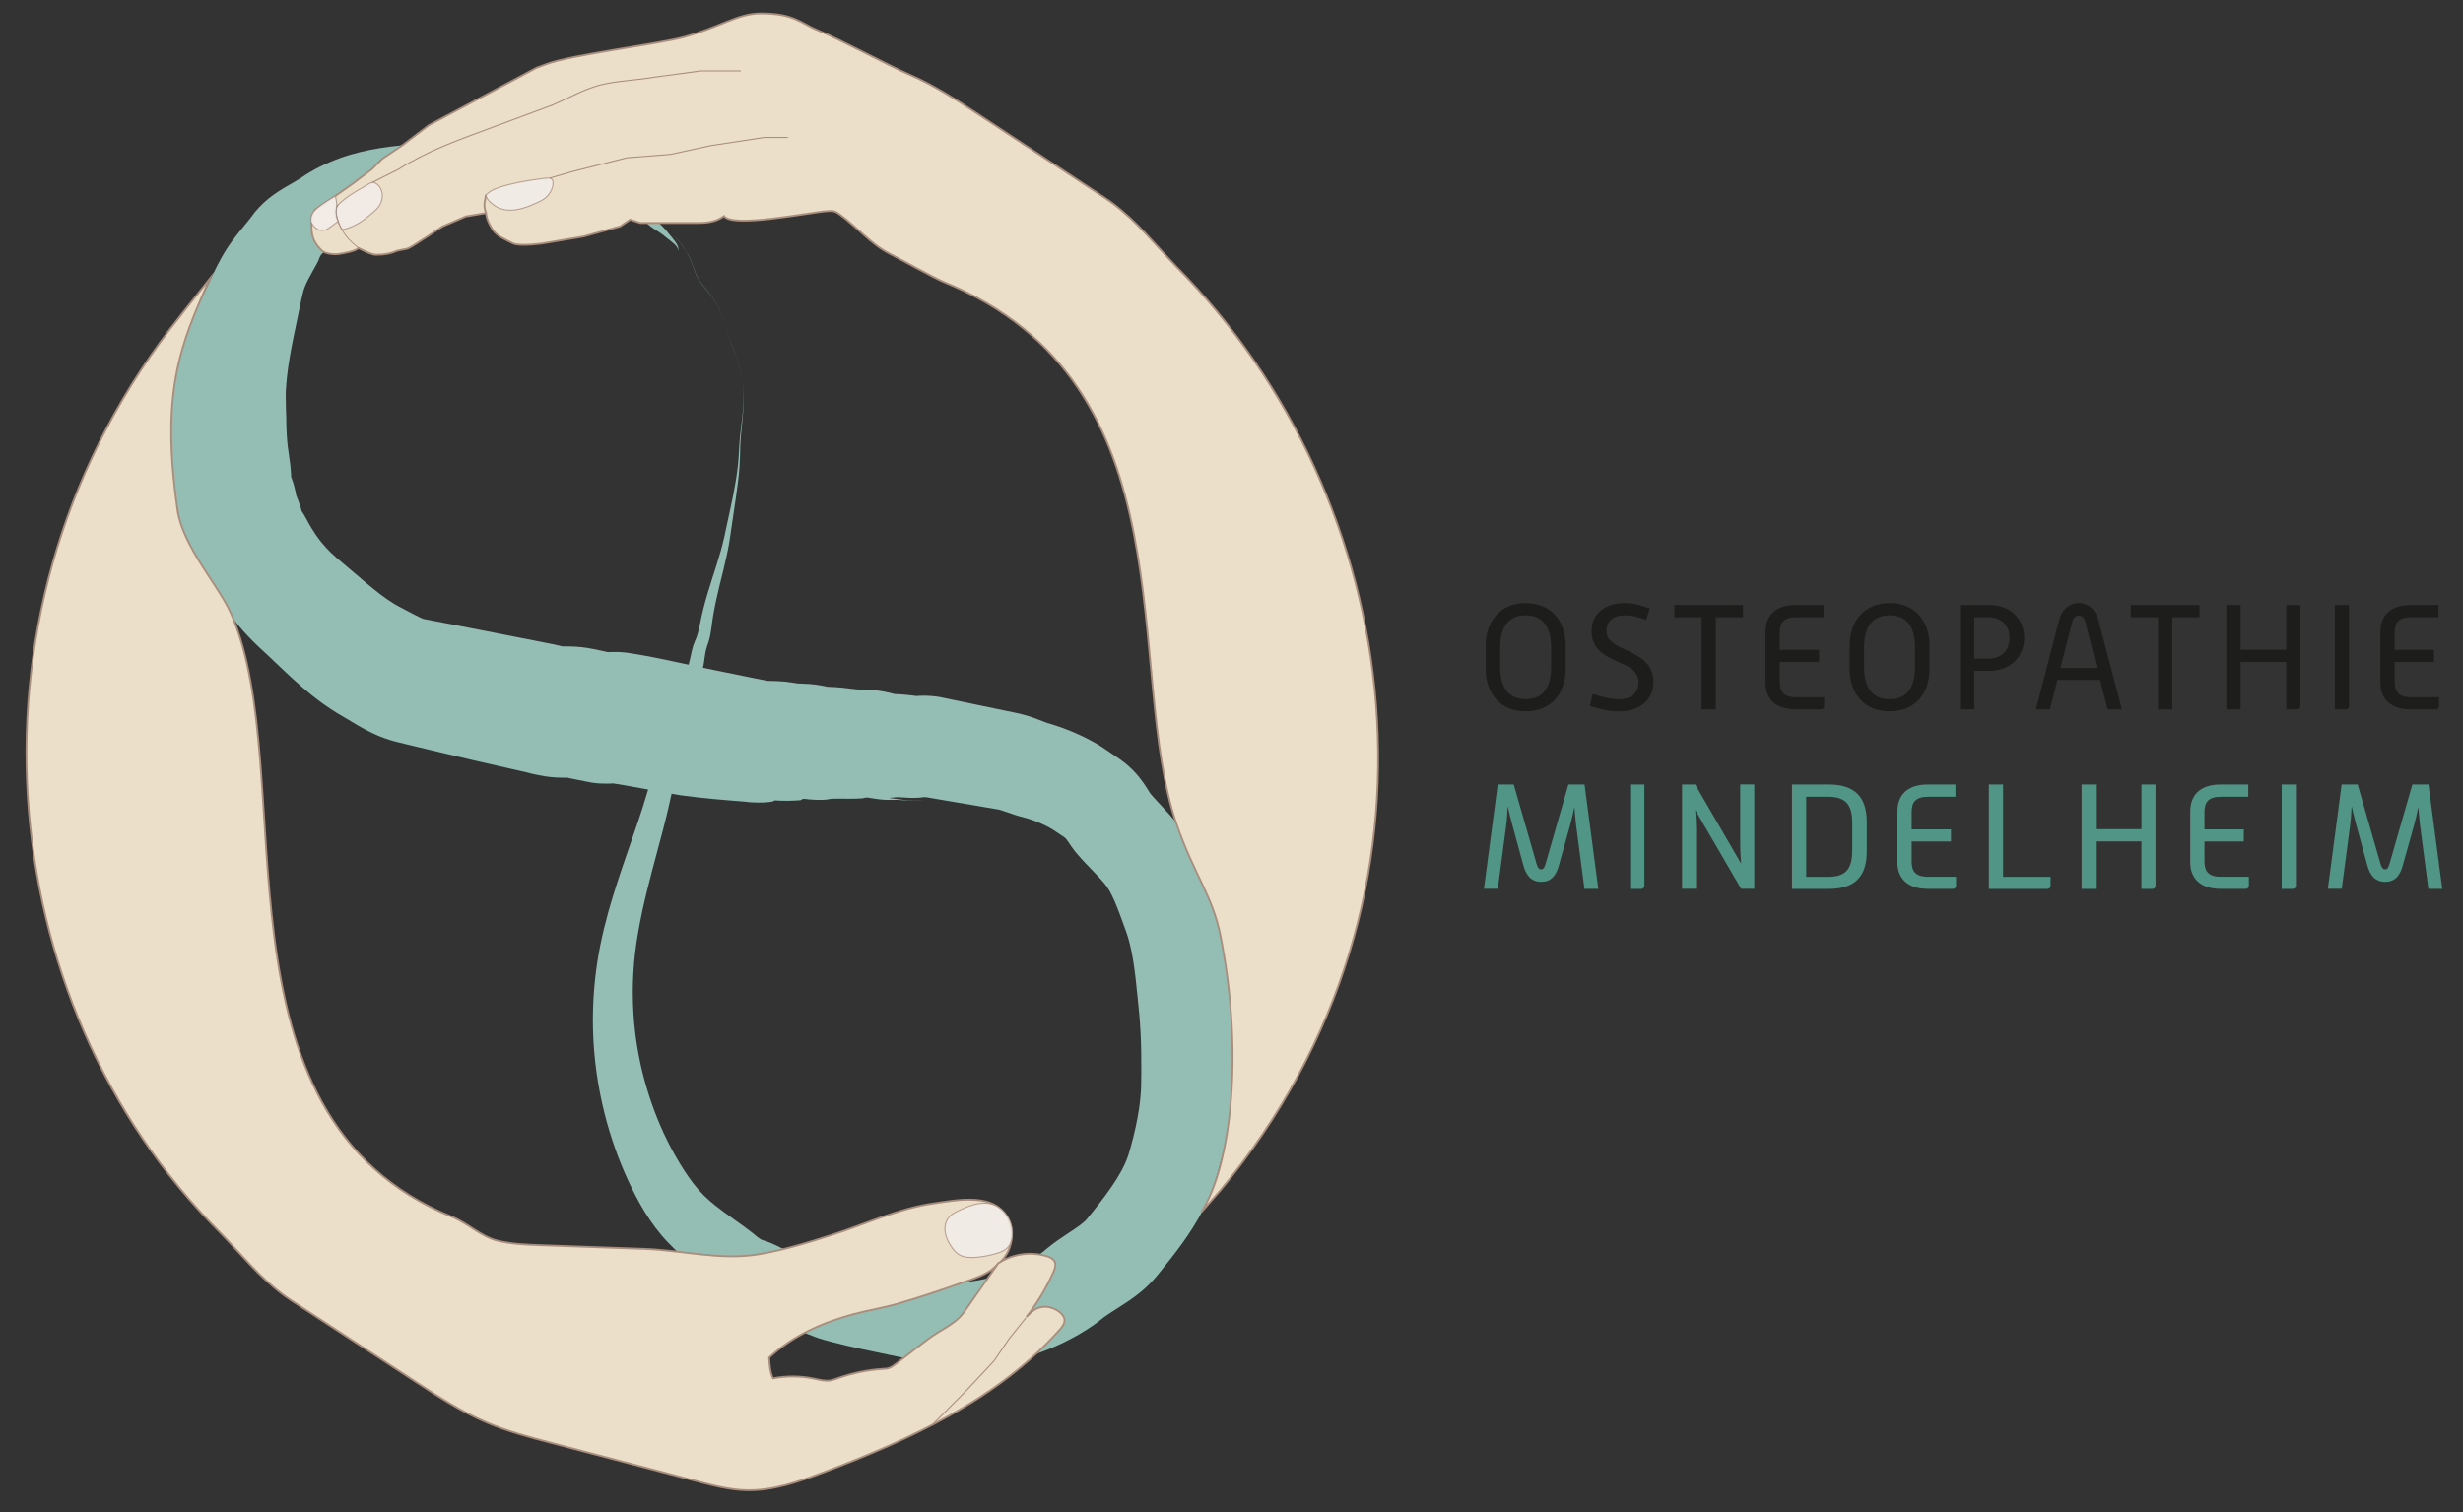
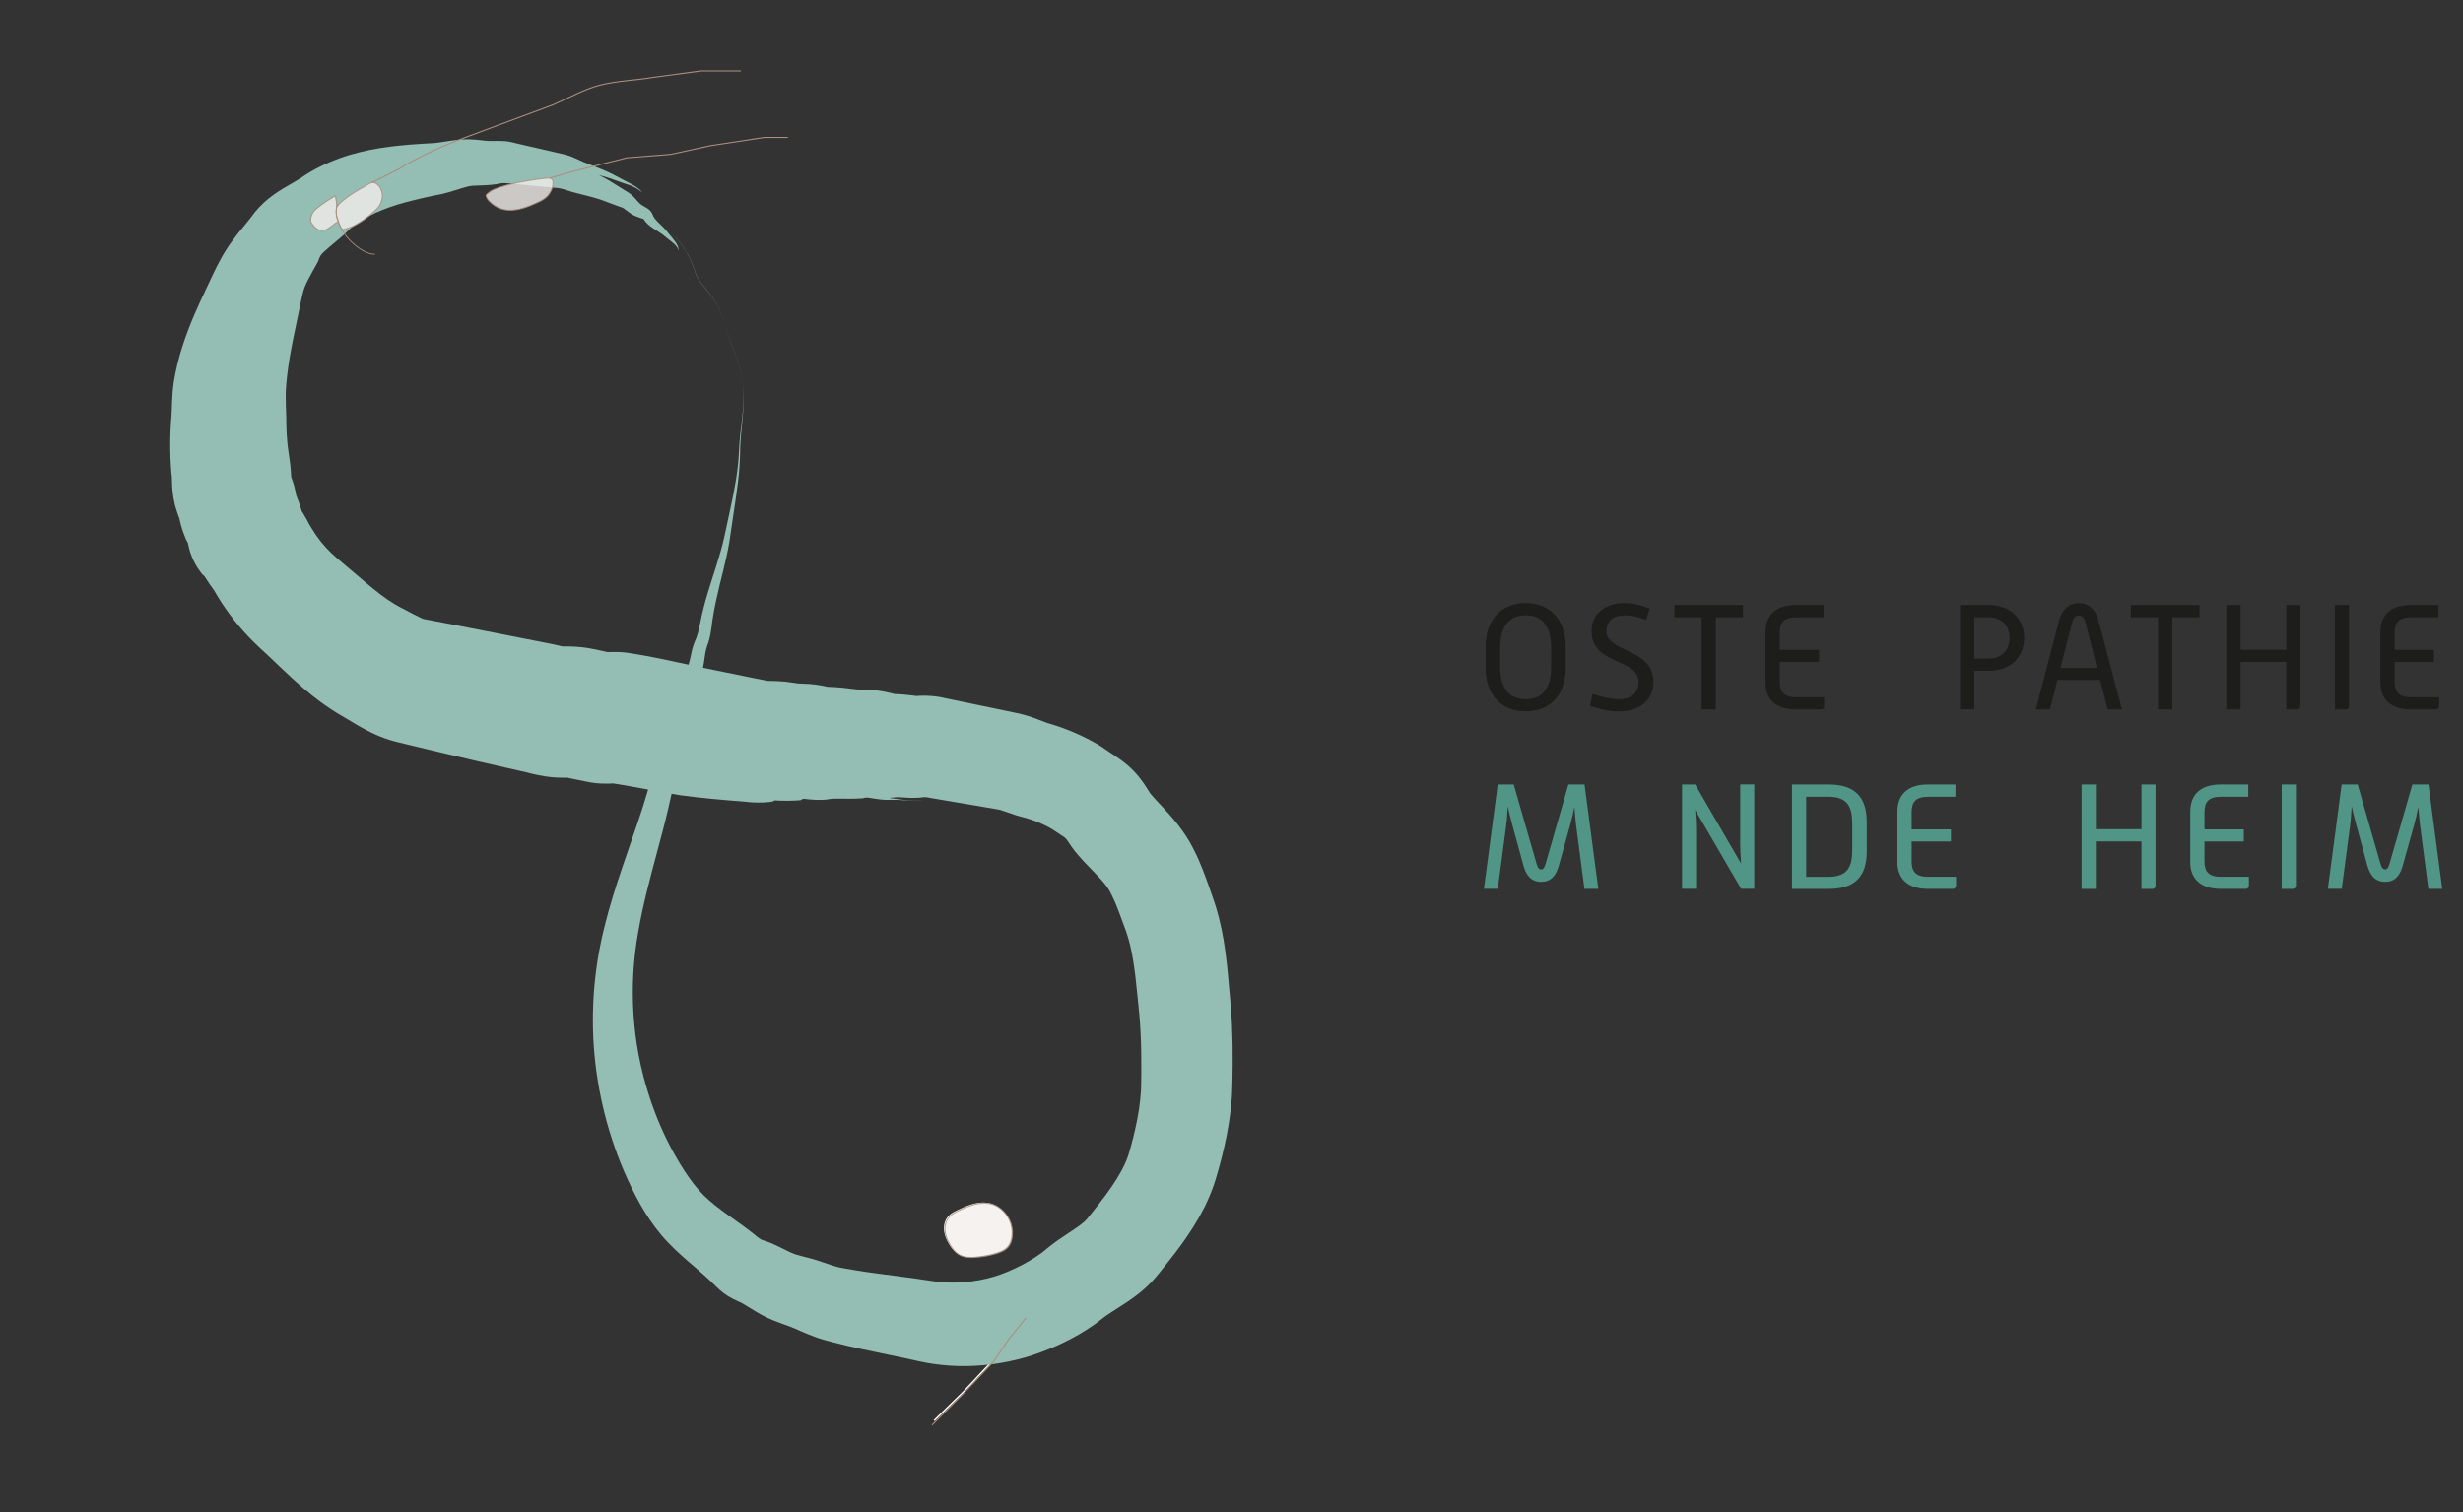
<svg xmlns="http://www.w3.org/2000/svg" id="Ebene_1" viewBox="0 0 460.97 283.06">
  <rect x="0" y="0" width="460.97" height="283.06" fill="#333333" stroke="none" />
  <defs>
    <style>.cls-1,.cls-2,.cls-3,.cls-4,.cls-5{fill:none;}.cls-2,.cls-6,.cls-7{opacity:.79;}.cls-8{fill:#fff;}.cls-9{fill:#1d1d1b;}.cls-10{fill:#94beb4;}.cls-11{fill:#509585;}.cls-6{fill:#f3efec;}.cls-6,.cls-7,.cls-12,.cls-3,.cls-4,.cls-13{stroke:#a98e7e;}.cls-6,.cls-7,.cls-12,.cls-3,.cls-4,.cls-13,.cls-5{stroke-miterlimit:10;}.cls-6,.cls-7,.cls-12,.cls-4{stroke-width:.2px;}.cls-7,.cls-12{fill:#f4efed;}.cls-3{stroke-width:.16px;}.cls-13{fill:#ebdfca;stroke-width:.35px;}.cls-5{stroke:#fff;stroke-width:.26px;}</style>
  </defs>
  <circle class="cls-1" cx="131.28" cy="139.72" r="126.66" />
  <path class="cls-8" d="m184.61,225.13c-1.8-.19-3.72.56-5.52,1.45-.62.3-1.23.64-1.68,1.17-.61.71-.82,1.7-.72,2.63s.5,1.81.99,2.6c.48.78,1.09,1.51,1.91,1.91.85.41,1.83.42,2.77.36,1.32-.1,2.63-.33,3.89-.71.83-.25,1.68-.58,2.24-1.23.45-.52.67-1.2.76-1.88.22-1.63-.32-3.35-1.42-4.58-.99-1.09-2.08-1.6-3.23-1.72Z" />
  <polyline class="cls-5" points="174.83 265.92 180.32 260.54 185.83 254.65 188.66 250.51 191.63 246.78" />
  <path class="cls-10" d="m58.53,50.74c-.63,1.13-1.16,2.12-1.49,2.96-.17.42-.27.77-.35,1.11-.09.41-.19.82-.29,1.24-.49,2.34-.99,4.76-1.51,7.27-.52,2.55-.92,4.92-1.16,7.05-.12,1.06-.2,2.06-.25,3,0,.27,0,.46,0,.97.01.65.02,1.3.03,1.95l.06,1.68.02,1.42c.01.74.05,1.47.09,2.19.09,1.45.25,2.77.47,4.11.32,1.87.35,4.06.35,3.59v.02s.36,1.03.36,1.03c.14.46.31,1.04.45,1.71.07.32.14.69.2,1.05v.03s0,.02,0,.02h0c4.6-.69-6.27.97-5.15.8h.02s.03,0,.03,0h.06s.16-.04.16-.04c.24-.05.85-.18,1.74-.45l.95-.28,1.26-.4.75-.25s.01-.01.02,0v.02s.15.35.15.35l.4,1.04c.16.43.31.87.44,1.31.25.82.44,1.66.56,2.51.03.17,0,.05,0,.03l-8.36,1.59-.41.09c-.48.12-.6.16-.72.2l-.05.02.14-.05.25-.11c.19-.09.45-.23.83-.46.38-.23.89-.56,1.75-1.16l.79-.56,1-.73c1.1-.8,2.1-1.56,3.25-2.43l.32.41.38.51c.49.68.93,1.39,1.31,2.12l.33.62.2.35.4.68c.27.44.54.87.82,1.28.56.82,1.16,1.57,1.81,2.28.65.72,1.36,1.4,2.15,2.08l3.5,2.96c2.3,1.97,4.27,3.63,6.01,4.81.43.29.85.56,1.25.8l.59.34.72.38c1.7.88,2.84,1.52,3.52,1.82.33.15.55.24.57.24h0s0,0,0,0l.21.04,1.05.2c1.4.27,2.81.54,4.2.81,2.89.56,5.78,1.13,8.66,1.69,2.92.57,5.83,1.15,8.73,1.72l1.21.24,1.34.3c.81.18.5.12.58.14h.02s1.28.01,1.28.01c1.46.02,2.91.16,4.34.45l1.73.36.74.16.29.07c.07.02.03,0,.05.01h.03s.02.01.02.01l.67-.02c.65-.02,1.57-.02,2.67.1l.74.1.29.05.59.09c3.11.51,6,1.13,8.73,1.72,2.75.61,5.15,1.1,7.93,1.66,2.69.55,5.37,1.09,8.05,1.64l.07.03h.04s.39.02.39.02c.64,0,2.74.02,4.33.31.46.08.65.11.94.14l.43.04h.25s.44.03.44.03c.77.01,1.53.06,2.29.16.38.05.76.11,1.14.18l.89.18c.11.02.09.02.1.02h.02s.04.02.04.02c.03.01.05.02.08.02,1.81.03,3.39.24,4.39.36,1.03.13,1.59.18,1.75.19,1.91-.1,3.88.18,5.69.62.31.07.57.14.52.13l.06.02s.08.03.13.04l.69.03.71.04,1.25.12.96.11.19.02h.02s.04.02.04.02l.08.02h.02s0,0-.01,0h.21s.85-.04.85-.04c1.14-.03,2.27.04,3.39.22,5.01,1.04,10.01,2.08,15,3.12,2.17.52,3.69,1.18,4.44,1.46l.45.17.13.05.04.02s-.02,0,.11.04c.74.21,1.46.43,2.17.68,1.42.49,2.81,1.04,4.18,1.69.69.32,1.37.67,2.06,1.04l1.03.58.52.31.42.28,1.68,1.14,1.06.72c.43.28.84.58,1.25.9,1.63,1.25,3,2.82,4.11,4.54.75,1.16.63.99.7,1.11.03.05.01.04.12.18l.36.43c.51.6,1.22,1.34,2.04,2.23.84.9,1.81,1.96,2.82,3.25.5.65,1.01,1.35,1.5,2.1.24.37.48.78.71,1.16.2.36.41.74.59,1.09,1.47,2.84,2.31,5.31,3.08,7.47l.54,1.55.33.96c.12.36.24.71.34,1.06.44,1.41.77,2.79,1.05,4.12.56,2.69.86,5.21,1.11,7.58l.62,6.86c.2,2.46.3,4.89.34,7.28.04,2.39.01,4.74-.04,7.07l-.06,1.92c-.04.71-.08,1.4-.15,2.08-.13,1.36-.31,2.67-.52,3.95-.42,2.56-.98,5-1.63,7.4l-.5,1.79-.28.92-.36,1.13c-.52,1.47-1.11,2.85-1.75,4.14-2.61,5.12-5.81,8.99-8.66,12.53-1.83,2.3-3.93,3.9-5.64,5.06-1.74,1.17-3.14,1.99-4.12,2.69l-.35.25c-.13.1-.15.11-.45.35-.48.38-.95.74-1.42,1.07-.94.66-1.86,1.24-2.78,1.78-1.85,1.07-3.68,1.95-5.58,2.74-.93.39-1.94.76-2.97,1.11-1.02.34-2.05.64-3.09.89-2.07.51-4.17.86-6.28,1.05-2.11.19-4.23.22-6.36.08-1.06-.08-2.13-.19-3.19-.35-.53-.09-1.06-.16-1.59-.28l-.79-.16-.65-.14c-3.29-.75-6.77-1.41-10.35-2.2-1.79-.39-3.62-.82-5.46-1.3l-1.44-.39c-.59-.17-1.14-.35-1.66-.54-1.04-.38-1.96-.77-2.81-1.14-.94-.41-1.32-.6-2.12-.89-.75-.28-1.68-.59-2.73-1.01-.5-.2-1.12-.47-1.67-.74-.54-.27-1.04-.55-1.49-.81l-2.26-1.38-.44-.26-.2-.11-.28-.14-.69-.32-.82-.4c-1.16-.58-2.17-1.39-3.09-2.3l-.59-.58-.39-.38-.91-.84-1.97-1.73c-1.6-1.37-3.35-2.85-5.02-4.6-1.72-1.77-3.2-3.8-4.41-5.76-1.22-1.99-2.24-3.99-3.15-5.97-.92-2-1.76-4.05-2.47-6.11-2.88-8.22-4.27-16.86-4.08-25.35.09-4.25.55-8.46,1.38-12.56.83-4.11,1.97-8.04,3.22-11.87,1.24-3.83,2.59-7.55,3.83-11.23.64-1.87,1.18-3.59,1.74-5.51.56-1.88,1.17-3.91,1.95-5.81.14-.33.27-.67.35-1.02.05-.17.08-.35.12-.53l.11-.6c.07-.43.18-1.08.31-1.62.13-.56.31-1.11.53-1.64.38-.94.65-1.64.89-2.42.12-.38.22-.75.31-1.13l.29-1.35c.51-2.14,1.35-3.95,2.03-5.57.34-.81.65-1.61.87-2.32.21-.65.34-1.5.6-2.57.13-.53.3-1.1.55-1.68l.24-.57c.07-.17.13-.33.18-.51.23-.69.4-1.5.58-2.39.72-3.79,1.98-7.39,3.06-10.83.54-1.73,1.04-3.43,1.42-5.14.39-1.8.77-3.59,1.16-5.39.77-3.58,1.46-7.12,1.6-10.62.14-3.95.98-7.6.88-11.03-.03-1.71-.34-3.36-.83-5.08-.25-.85-.54-1.7-.85-2.55-.31-.8-.71-1.8-1.01-2.71-.62-1.84-1.13-3.61-1.84-5.2-.7-1.62-1.62-2.82-2.97-4.43-.76-.85-1.37-1.86-1.72-2.98l-.28-.84c-.08-.22-.15-.43-.24-.64-.17-.42-.39-.84-.62-1.28-.46-.87-.99-1.72-1.57-2.46-.29-.36-.59-.69-.88-.94l-.2-.16c-.06-.04-.11-.06-.17-.1-.05-.03-.06-.01-.09-.04-.02.06.04-.13.01-.27.03.14-.03.33-.01.27.03.02.04.02.09.03.05.03.11.06.16.09l.2.15c.28.24.59.55.87.91.57.72,1.1,1.56,1.57,2.42.24.43.45.87.63,1.28.09.21.17.43.25.65l.28.82c.35,1.13.94,2.18,1.74,3.06,1.34,1.61,2.25,2.82,2.95,4.43.7,1.59,1.21,3.37,1.83,5.23.29.92.7,1.92,1.01,2.73.32.85.61,1.71.86,2.57.5,1.73.81,3.4.85,5.14.11,3.47-.69,7.3-.69,11.26-.06,3.62-.64,7.32-1.2,11.08-.27,1.84-.54,3.67-.81,5.49-.3,1.78-.71,3.56-1.14,5.33-.88,3.54-1.8,7.13-2.21,10.73-.12.89-.27,1.77-.54,2.62-.3.83-.58,1.72-.68,2.6-.13.88-.23,1.78-.47,2.66-.22.87-.51,1.73-.8,2.57-.58,1.69-1.18,3.35-1.43,5.04-.18,1.75-.68,3.62-1.23,5.25-.31.87-.39,1.71-.48,2.63-.09.96-.23,1.99-.58,2.93-.8,2.46-1.3,4.99-1.89,7.6-.61,2.64-1.31,5.18-1.99,7.75-1.37,5.11-2.74,10.19-3.62,15.29-1.82,10.12-1.2,20.63,2.01,30.53,1.24,3.89,2.89,7.75,4.97,11.4,1.06,1.86,2.18,3.63,3.39,5.19.61.78,1.24,1.5,1.88,2.15.63.63,1.34,1.25,2.13,1.88,1.57,1.26,3.47,2.53,5.56,4.07.52.38,1.06.79,1.6,1.22l.78.64.34.25c.23.16.48.3.75.38.15.05.23.06.47.15l.78.28c1.56.65,2.81,1.36,3.71,1.76.97.45,1.22.48,2.27.77l1.75.46,1.08.32.59.19.55.19c1.21.42,2.24.76,3.05.95.56.13,1.86.34,2.97.53,1.14.19,2.31.36,3.5.52,2.46.33,4.93.65,7.4.98,1.28.17,2.58.36,3.9.57.9.12,1.81.2,2.74.23,1.86.05,3.76-.09,5.61-.44,1.86-.33,3.67-.88,5.34-1.58,1.76-.73,3.66-1.72,5.18-2.7.38-.25.74-.49,1.06-.73l.46-.35.61-.51c1.39-1.15,2.67-2,3.74-2.71,1.08-.71,1.92-1.27,2.53-1.73.62-.46.95-.78,1.19-1.03.34-.42.67-.83,1-1.24,1.85-2.3,3.46-4.42,4.7-6.43.62-1,1.14-1.96,1.54-2.86.21-.45.38-.89.52-1.3l.11-.31.13-.45.27-.93c.69-2.47,1.23-4.93,1.58-7.23.17-1.15.29-2.26.35-3.3l.03-.79.02-.97c0-.64.02-1.28.02-1.91.02-2.53-.02-4.97-.14-7.32-.06-1.17-.14-2.32-.24-3.45-.12-1.21-.24-2.41-.36-3.6-.46-4.79-1-8.79-2.11-11.86-.76-2.08-1.46-4.07-2.13-5.61-.34-.78-.68-1.47-.99-2.02-.27-.49-.6-.94-1.05-1.48-.86-1.06-2.18-2.32-3.67-3.91-.37-.39-.75-.81-1.13-1.26-.44-.5-.92-1.12-1.31-1.69-.2-.3-.4-.6-.6-.89-.1-.15-.21-.3-.33-.44-.24-.28-.53-.48-.84-.66-.56-.37-1.11-.73-1.65-1.09-1.05-.66-2.08-1.12-3.19-1.56-.55-.21-1.09-.4-1.63-.56-.27-.08-.53-.15-.8-.22l-.64-.17-.74-.22c-1.87-.62-2.82-1-3.23-1.05-5.65-.96-10.15-1.72-13.47-2.29-.19-.03-.37-.02-.54,0-.08.01-.17.02-.25.03l-.14.02c-.17.01-.34.02-.5.04-.64.04-1.25.05-1.81.02-.46-.03-.89-.05-1.29-.08-1.2-.07-1.45,0-1.77.04-.72.04-.75.09,0,.15.28.04.47.07,1.37.18.25.03.53.06.83.1.43.05,1.01.11,1.56.12.28,0,.58,0,.88,0,.27-.01.55-.02.84-.03.13,0,.26-.01.41,0-.09,0-.18,0-.26,0l-.64.04c-.86.05-1.72.03-2.57-.05-1.31-.11-1.84-.13-2.41-.09-.86.02-1.72,0-2.57-.11-.8-.09-1.86-.3-2.11-.32-.35-.01-.63.03-.92.14-1.83.13-3.33.06-4.44.06-1.14-.01-1.82.05-2.3.18-.7.06-1.41.08-2.11.04-.35-.01-.7-.04-1.06-.07l-.98-.1c-.09,0-.21-.02-.26-.01l-.07.03-.13.06c-.08.04-.16.09-.24.14h-.02s-.13.03-.13.03l-.3.02-.62.04c-.42.02-.86.04-1.31.04-.87.01-1.84-.03-2.55-.07-.22.09.03.2-1.05.31-.26.03-.52.05-.9.07-.41.02-.83.03-1.25.02-.84,0-1.68-.07-2.52-.18-3.86-.3-7.65-.61-11.93-1.19-3.82-.63-7.26-1.33-10.4-1.86-.77-.12-1.53-.24-2.29-.37l-.28-.04h-.03c-.94,6.49,1.27-8.85,1.05-7.27h0s0,.03,0,.03v.04s-.03.15-.03.15l-.04.36-.03.47-.04.71-.02.97v1.34c0,.66,0,1.32.03,1.97l.03,1.28h0s-.13,0-.13,0l-1.22.05c-.88.02-1.76-.01-2.63-.12-.49-.05-.73-.11-1.06-.17l-.89-.17c-.99-.2-1.99-.4-2.98-.61,0-.01.02-.02-.02-.04h-.29s-.79,0-.79,0c-.75,0-1.5-.04-2.24-.12-.74-.08-1.48-.2-2.21-.35l-.88-.19-.63-.15-.74-.19-1.06-.24c-2.91-.66-5.81-1.32-8.68-1.98-2.91-.69-5.79-1.38-8.67-2.06-1.48-.36-2.95-.71-4.41-1.06l-1.1-.27-.64-.16c-.33-.09-.66-.18-.99-.28-1.33-.41-2.44-.89-3.43-1.36-1.96-.95-3.38-1.85-4.43-2.48l-2.13-1.26c-.82-.51-1.6-1.03-2.35-1.56-2.99-2.13-5.41-4.36-7.55-6.38l-3.03-2.88-1.7-1.57c-.64-.61-1.28-1.24-1.89-1.89-2.48-2.6-4.67-5.57-6.4-8.62-.27-.35-.56-.77-.89-1.25-.28-.43-.58-.9-.92-1.41-.07-.06-.13-.13-.21-.19l-.12-.09s-.06-.06-.12-.14l-.2-.26c-.15-.19-.32-.43-.5-.7-.37-.55-.81-1.3-1.19-2.23-.39-.92-.64-1.98-.74-2.5-.02-.09-.02-.08-.02-.08v-.02s-.02-.04-.02-.04l-.03-.07s-.04-.09-.07-.14l-.09-.14s-.02-.02-.06-.1l-.16-.38c-.25-.59-.6-1.48-.9-2.61-.07-.28-.14-.57-.21-.86l-.09-.45-.04-.23v-.06s-.01-.01-.01-.01h0c-3.8.57,5.18-.8,4.25-.66h-.03s-.1.02-.1.02c-.47.09-1.21.21-3.16.76l-.73.22-.18.06h0s0,0,0,0v-.03s-.08-.18-.08-.18c-.13-.38-.26-.75-.39-1.13-.57-1.69-.8-3.4-.86-4.98-.01-.38-.03-.75-.04-1.1,0-.15,0-.17,0-.26-.08-.61-.13-1.14-.15-1.57-.17-2.28-.19-4.5-.12-6.67l.08-1.62.05-.77.05-.5c.06-.73.08-1.67.12-2.78.04-1.1.12-2.45.33-3.85.19-1.17.42-2.31.69-3.42.54-2.21,1.23-4.29,1.97-6.25.74-1.96,1.55-3.8,2.35-5.55.82-1.75,1.64-3.49,2.46-5.24.45-.93.94-1.9,1.51-2.92.56-1.01,1.28-2.12,1.93-3,1.34-1.82,2.53-3.14,3.53-4.45.94-1.36,2.1-2.55,3.37-3.58,1.29-1.02,2.4-1.68,3.41-2.27,1.02-.6,1.82-1.04,2.58-1.53,1.19-.84,2.37-1.51,3.57-2.12,2.38-1.2,4.94-2.1,7.44-2.71,2.52-.62,5.02-.99,7.48-1.24,1.23-.13,2.45-.22,3.67-.3l1.81-.11.79-.04c.23-.02.48-.04.73-.07,1.04-.12,2.25-.37,3.67-.53,1.43-.2,3.19-.11,4.36.04.61.07,1.16.13,1.64.15.23.01.47.02.75.01l1.07-.02c.77,0,1.55.05,2.3.21.65.15,1.3.3,1.95.46,2.47.57,4.97,1.15,7.51,1.73.76.15,1.5.38,2.22.68.76.32,1.34.62,1.83.83,1.2.48,2.42.97,3.64,1.46.65.27,1.3.57,1.96.9.61.32,1.23.64,1.84.97.6.31,1.2.62,1.81.94.42.23.85.52,1.21.82.41.35.5.46.73.68l-.56-.38c-.27-.19-.58-.4-.9-.57-.31-.17-.66-.32-.94-.42-.23-.08-.46-.16-.68-.23-.91-.32-1.69-.56-2.51-.88-.79-.28-1.44-.47-1.9-.6-.45-.12-.71-.19-.71-.19.65.32,1.3.66,1.94,1.04.64.38,1.25.79,1.83,1.14l1.81,1.12c.33.22.63.47.89.74.26.27.46.52.7.78.26.3.54.59.87.8.33.22.68.39,1.02.61.34.22.68.52.85.89.19.36.32.76.59,1.07.41.51.9.94,1.37,1.4.24.23.45.45.65.68l.6.75c.42.5.84.98,1.18,1.47.18.25.34.51.45.8.11.28.18.62,0,.91.11-.23,0-.52-.15-.74-.15-.23-.35-.43-.56-.63-.41-.37-.87-.71-1.39-1.11l-.41-.33c-.18-.16-.25-.22-.36-.3-.21-.15-.44-.3-.7-.47-.61-.39-1.31-.81-1.92-1.34-.35-.27-.59-.63-.86-.98-.06-.07-.17-.22-.16-.19l.2-.18.08-.08.03-.04h0s0,0,0,0h0s-.32.35-.32.35h0s0,0,0,0c-.02,0-.07,0-.17-.04-.07-.01-.37-.13-.57-.2-.23-.08-.45-.16-.68-.26-.46-.18-.88-.46-1.29-.77l-.88-.66c-.19-.12-.33-.18-.49-.23l-.25-.08-.47-.17-.97-.36c-1.41-.53-2.32-.9-3.53-1.22-1.18-.33-2.46-.62-3.86-1-1.81-.56-2.38-.79-3.44-.82-2.24-.21-4.52-.42-6.81-.64l-1.72-.17c-.56-.05-.86-.07-1.23-.04-.18.02-.36.04-.54.08-.2.04-.3.07-.59.12-.61.1-1.58.18-2.27.2l-1.84.07c-.53.03-.82.08-1.15.15-.58.14-1.5.43-2.67.8-.59.18-1.25.38-2,.56l-.59.13-.58.11-.86.18c-1.14.24-2.26.49-3.34.76-4.35,1.05-8.12,2.46-10.89,4.5-.71.51-1.37,1.06-1.87,1.57l-.18.19-.04.05-.11.1-.23.2-.88.76-1.51,1.26c-.88.73-1.57,1.37-1.82,1.74-.18.29-.34.64-.42.98,0,.02-.05.11-.11.22l-.15.28-.29.53c-.18.33-.37.66-.55.98Z" />
-   <path class="cls-13" d="m90.96,36.41c-.08.86-.63,1.88,0,3.44,0,0,0,1.27,1.26,3.17.78,1.18,2.51,1.9,3.77,2.53s5.65,0,5.65,0l7.53-1.27,6.9-1.9,1.88-1.27,1.88.63h9.41c2.25,0,4.32.13,6.25-1.29,1.72,2.28,15.72-.66,19.29-.92.49-.04.99-.08,1.46.08.34.12.64.33.94.55,3.15,2.28,5.85,5.57,9.32,7.32,1.64.83,8.27,4.53,10.11,5.29,46.82,19.16,33.6,72.76,43.64,101.63,3.26,9.37,6.68,13.3,8.16,20.71,4.39,21.97,2.06,43.02-3.59,51.81l3.59-4.1c45.82-55.23,34.57-129.7-8.2-172.86-1.33-1.34-5.9-6.43-7.2-7.72-1.93-1.91-3.99-3.73-6.25-5.22-7.78-5.14-15.56-10.27-23.34-15.41-4.24-2.8-8.51-5.62-13.18-7.63-3.91-1.69-13.2-6.71-17.15-8.3-3.14-1.27-4.39-3.17-10.67-3.17-4.39,0-7.53,2.53-14.44,4.43-4.74,1.3-21.14,3.31-25.73,5.07-.62.24-1.23.46-1.84.68l-20.13,10.74-5.02,3.8-3.77,2.53-1.88,1.9-3.77,2.85-3.14,2.21h0s-3.77,2.54-3.77,2.54l-.63,1.27s0,1.9,0,1.9c0,2.06.63,3.17,1.88,4.43.64.65,2.41.84,3.34.67s2.94-.47,3.57-1.1c0,0,2.51,1.26,3.14,1.26,1.88,0,2.91-.27,3.77-.63.79-.33,1.95-.35,2.51-.63,1.26-.63,6.28-4.03,6.28-4.03l4.39-1.89,3.77-.63" />
  <polyline class="cls-4" points="147.45 25.73 143.06 25.73 133.06 27.25 125.48 28.9 117.32 29.54 107.28 32.07 102.89 33.34" />
  <path class="cls-7" d="m68.37,34.82c-1.72.94-3.62,2.1-5.02,3.47-.15.15-.54.52-.59.73-.03.16-.08.99-.04,1.15.26,1.04.57,1.43,1.04,2.4.07.14.15.29.3.35.12.05.26.02.38,0,2.31-.56,4.25-2.11,6-3.73.8-.74,1.29-2.03,1.07-3.1-.19-.92-1.07-2.32-2.2-1.81-.5.22-.45.28-.94.55Z" />
  <g class="cls-2">
    <path class="cls-12" d="m62.82,36.63c-1.2.68-2.39,1.41-3.45,2.3-.21.18-.44.37-.62.58-.45.53-.85,1.67-.43,2.29.69,1.01,1.33,1.52,2.51,1.27.65-.14,1.9-1.31,2.51-1.65-.78-1.15-.1-2.59-.42-3.97-.08-.33-.11-.6-.1-.83Z" />
  </g>
  <path class="cls-4" d="m138.67,13.28h-7.53s-8.84,1.19-8.84,1.19c-3.25.56-6.76.64-9.94,1.44-3.01.76-5.98,2.47-8.84,3.71,0,0-11.93,4.43-11.93,4.43-6.03,2.24-11.48,4.15-16.95,7.6l-5.02,2.53" />
  <path class="cls-3" d="m63.35,38.29s-.63.63-.42,1.68c.3,1.5.91,2.96,1.83,4.18,1.12,1.48,3.61,3.55,5.43,3.43" />
  <path class="cls-6" d="m102.18,33.35c-8.73,1.05-10.45,2.51-10.45,2.51,0,0-.81.62-.77.65,0,0,.02.52.55,1.08,1.04,1.1,2.19,1.61,3.39,1.73,1.89.19,3.91-.57,5.8-1.46.65-.3,1.3-.65,1.77-1.17.64-.72,1.14-1.77,1.03-2.7-.03-.24-.14-.77-1.32-.63Z" />
-   <path class="cls-13" d="m33.85,59C-9.46,112.98-1.68,187.84,41.09,230.61c1.33,1.33,5.9,6.38,7.2,7.65,1.93,1.89,3.99,3.7,6.25,5.18,7.78,5.09,15.56,10.18,23.34,15.27,4.24,2.78,8.51,5.57,13.18,7.56,3.91,1.67,8.04,2.76,12.15,3.84,9.07,2.39,18.13,4.77,27.2,7.16,3.08.81,6.2,1.63,9.39,1.69,4.91.1,9.66-1.58,14.26-3.32,16.26-6.16,32.64-13.7,44.22-26.67.38-.43.77-.88.92-1.43.42-1.53-1.99-2.95-3.58-2.92-1.59.03-2.36.7-3.54,1.92,2.03-2.58,3.74-5.41,5.07-8.41.27-.61.53-1.31.26-1.92-.26-.59-.92-.89-1.54-1.07-2.86-.85-6.06-.45-8.62,1.07,2.06-1.95,2.71-5.24,1.54-7.83-2.39-5.28-9.5-3.76-14.19-3.09-6.41.92-12.77,3.9-18.92,5.88-4.51,1.46-9.07,2.85-13.75,3.63-7.07,1.18-14.25-.77-21.42-1.02-6.45-.23-12.91-.46-19.36-.69-2.77-.1-5.56-.2-8.24-.9-2.92-.77-5.43-3.24-8.23-4.37-46.82-18.98-28.25-82.83-41.43-112.95-2.32-5.3-9.05-12.51-10.04-19.46-3.14-21.97.45-30.76,6.1-43.31l-5.48,6.9Zm125.82,187.03c2.77-.76,5.62-1.19,8.38-1.99,4.1-1.18,8.34-2.63,12.36-4.04,2.42-.85,5.09-1.63,6.56-3.73-2.03,2.9-4.06,5.8-6.09,8.7-.39.55-.78,1.11-1.25,1.59-1.57,1.58-3.82,2.56-5.61,3.88-2.16,1.59-4.25,3.27-6.39,4.9-.38.29-.78.59-1.23.74-.39.13-.8.15-1.21.17-2.83.18-5.63.76-8.3,1.71-.51.18-1.03.38-1.57.46-.98.14-1.97-.14-2.94-.34-2.53-.53-5.16-.55-7.7-.07-.54-.98-.68-2.76-.73-3.88,4.47-4.13,9.82-6.48,15.72-8.11Z" />
  <path class="cls-6" d="m184.8,225.25c-1.8-.19-3.72.56-5.52,1.45-.62.3-1.23.64-1.68,1.17-.61.71-.82,1.7-.72,2.63.1.93.5,1.81.99,2.6.48.78,1.09,1.51,1.91,1.91.85.41,1.83.42,2.77.36,1.32-.1,2.63-.33,3.89-.71.83-.25,1.68-.58,2.24-1.23.45-.52.67-1.2.76-1.88.22-1.63-.32-3.35-1.42-4.58-.99-1.09-2.08-1.6-3.23-1.72Z" />
  <polyline class="cls-4" points="174.44 266.76 180.52 260.65 186.03 254.77 188.85 250.63 192.02 246.67" />
  <path class="cls-9" d="m278.05,120.95c0-4.76,2.8-8.06,7.5-8.06s7.48,3.3,7.48,8.06v4.14c0,4.84-2.77,8.06-7.48,8.06s-7.5-3.22-7.5-8.06v-4.14Zm7.5,9.94c3.67,0,4.76-2.83,4.76-6.08v-3.58c0-3.22-1.09-6.05-4.76-6.05s-4.79,2.83-4.79,6.05v3.58c0,3.25,1.12,6.08,4.79,6.08Z" />
  <path class="cls-9" d="m298.04,129.91c1.68.5,3.28.98,4.98.98,2.55,0,3.64-1.34,3.64-3.25,0-4.45-8.79-3.14-8.79-9.46,0-3.36,2.58-5.29,6.22-5.29,1.68,0,3.02.39,4.68,1.01l-.67,2.13c-1.43-.5-2.55-.84-4-.84-2.27,0-3.44,1.12-3.44,3,0,3.98,8.79,3.08,8.79,9.46,0,3.33-2.49,5.52-6.41,5.52-1.96,0-3.53-.42-5.46-1.01l.48-2.24Z" />
  <path class="cls-9" d="m318.48,115.55h-5.1v-2.3h12.85v2.3h-5.1v17.25h-2.66v-17.25Z" />
  <path class="cls-9" d="m330.44,118.26c0-3.02,1.85-5.01,5.68-5.01h5.18v2.3h-5.15c-2.38,0-3.05,1.09-3.05,2.88v3.22h7.36v2.27h-7.36v3.72c0,1.79.67,2.88,3.05,2.88h5.26v1.65c0,.39-.25.62-.62.62h-4.68c-3.81,0-5.68-1.99-5.68-4.98v-9.55Z" />
-   <path class="cls-9" d="m346.17,120.95c0-4.76,2.8-8.06,7.5-8.06s7.48,3.3,7.48,8.06v4.14c0,4.84-2.77,8.06-7.48,8.06s-7.5-3.22-7.5-8.06v-4.14Zm7.5,9.94c3.67,0,4.76-2.83,4.76-6.08v-3.58c0-3.22-1.09-6.05-4.76-6.05s-4.79,2.83-4.79,6.05v3.58c0,3.25,1.12,6.08,4.79,6.08Z" />
  <path class="cls-9" d="m366.84,113.25h5.4c4.28,0,6.61,2.83,6.61,6.16s-2.32,6.16-6.61,6.16h-2.74v7.22h-2.66v-19.54Zm5.35,10.02c2.8,0,3.92-1.93,3.92-3.86s-1.12-3.86-3.95-3.86h-2.66v7.73h2.69Z" />
  <path class="cls-9" d="m385.37,116.11c.5-1.88,1.79-3.22,3.7-3.22s3.19,1.37,3.67,3.22l4.4,16.69h-2.66l-1.43-5.52h-7.98l-1.4,5.52h-2.63l4.34-16.69Zm7.11,8.93l-2.18-8.57c-.17-.73-.53-1.23-1.23-1.23s-1.04.48-1.23,1.23l-2.21,8.57h6.86Z" />
  <path class="cls-9" d="m403.91,115.55h-5.1v-2.3h12.85v2.3h-5.1v17.25h-2.66v-17.25Z" />
  <path class="cls-9" d="m416.7,113.25h2.66v8.37h8.54v-8.37h2.63v18.93c0,.39-.22.62-.62.62h-2.02v-8.9h-8.54v8.9h-2.66v-19.54Z" />
  <path class="cls-9" d="m436.98,113.25h2.66v18.93c0,.39-.25.62-.62.62h-2.04v-19.54Z" />
  <path class="cls-9" d="m445.52,118.26c0-3.02,1.85-5.01,5.68-5.01h5.18v2.3h-5.15c-2.38,0-3.05,1.09-3.05,2.88v3.22h7.36v2.27h-7.36v3.72c0,1.79.67,2.88,3.05,2.88h5.26v1.65c0,.39-.25.62-.62.62h-4.68c-3.81,0-5.68-1.99-5.68-4.98v-9.55Z" />
  <path class="cls-11" d="m280.29,146.85h3.02l4.23,14.7c.22.81.45,1.18.9,1.18s.64-.36.87-1.18l4.23-14.7h3.02l2.58,19.54h-2.6l-1.57-12.01c-.11-.92-.22-2.21-.31-3.33-.22,1.15-.53,2.46-.78,3.36l-2.1,7.5c-.5,1.88-1.4,3.16-3.33,3.16s-2.86-1.29-3.36-3.16l-2.07-7.59c-.25-.92-.59-2.27-.84-3.42-.06,1.2-.14,2.6-.28,3.58l-1.57,11.9h-2.6l2.58-19.54Z" />
-   <path class="cls-11" d="m305.1,146.85h2.66v18.93c0,.39-.25.62-.62.62h-2.04v-19.54Z" />
  <path class="cls-11" d="m314.81,146.85h2.46l8.6,14.81c-.11-1.26-.17-2.58-.17-3.56v-11.26h2.63v19.54h-2.46l-8.6-14.76c.08,1.26.17,2.58.17,3.53v11.23h-2.63v-19.54Z" />
  <path class="cls-11" d="m335.39,146.85h6.86c4.82,0,7.14,2.24,7.14,7.03v5.49c0,4.82-2.32,7.03-7.14,7.03h-6.86v-19.54Zm6.8,17.28c3.72,0,4.48-1.99,4.48-5.07v-4.84c0-3.08-.76-5.07-4.48-5.07h-4.14v14.98h4.14Z" />
  <path class="cls-11" d="m355.13,151.86c0-3.02,1.85-5.01,5.68-5.01h5.18v2.3h-5.15c-2.38,0-3.05,1.09-3.05,2.88v3.22h7.36v2.27h-7.36v3.72c0,1.79.67,2.88,3.05,2.88h5.26v1.65c0,.39-.25.62-.62.62h-4.68c-3.81,0-5.68-1.99-5.68-4.98v-9.55Z" />
-   <path class="cls-11" d="m372.24,146.85h2.66v17.28h8.88v1.65c0,.39-.22.62-.62.62h-10.92v-19.54Z" />
  <path class="cls-11" d="m389.6,146.85h2.66v8.37h8.54v-8.37h2.63v18.93c0,.39-.22.62-.62.62h-2.02v-8.9h-8.54v8.9h-2.66v-19.54Z" />
  <path class="cls-11" d="m409.93,151.86c0-3.02,1.85-5.01,5.68-5.01h5.18v2.3h-5.15c-2.38,0-3.05,1.09-3.05,2.88v3.22h7.36v2.27h-7.36v3.72c0,1.79.67,2.88,3.05,2.88h5.26v1.65c0,.39-.25.62-.62.62h-4.68c-3.81,0-5.68-1.99-5.68-4.98v-9.55Z" />
  <path class="cls-11" d="m427.04,146.85h2.66v18.93c0,.39-.25.62-.62.62h-2.04v-19.54Z" />
  <path class="cls-11" d="m438.24,146.85h3.02l4.23,14.7c.22.81.45,1.18.9,1.18s.64-.36.87-1.18l4.23-14.7h3.02l2.58,19.54h-2.6l-1.57-12.01c-.11-.92-.22-2.21-.31-3.33-.22,1.15-.53,2.46-.78,3.36l-2.1,7.5c-.5,1.88-1.4,3.16-3.33,3.16s-2.86-1.29-3.36-3.16l-2.07-7.59c-.25-.92-.59-2.27-.84-3.42-.06,1.2-.14,2.6-.28,3.58l-1.57,11.9h-2.6l2.58-19.54Z" />
</svg>